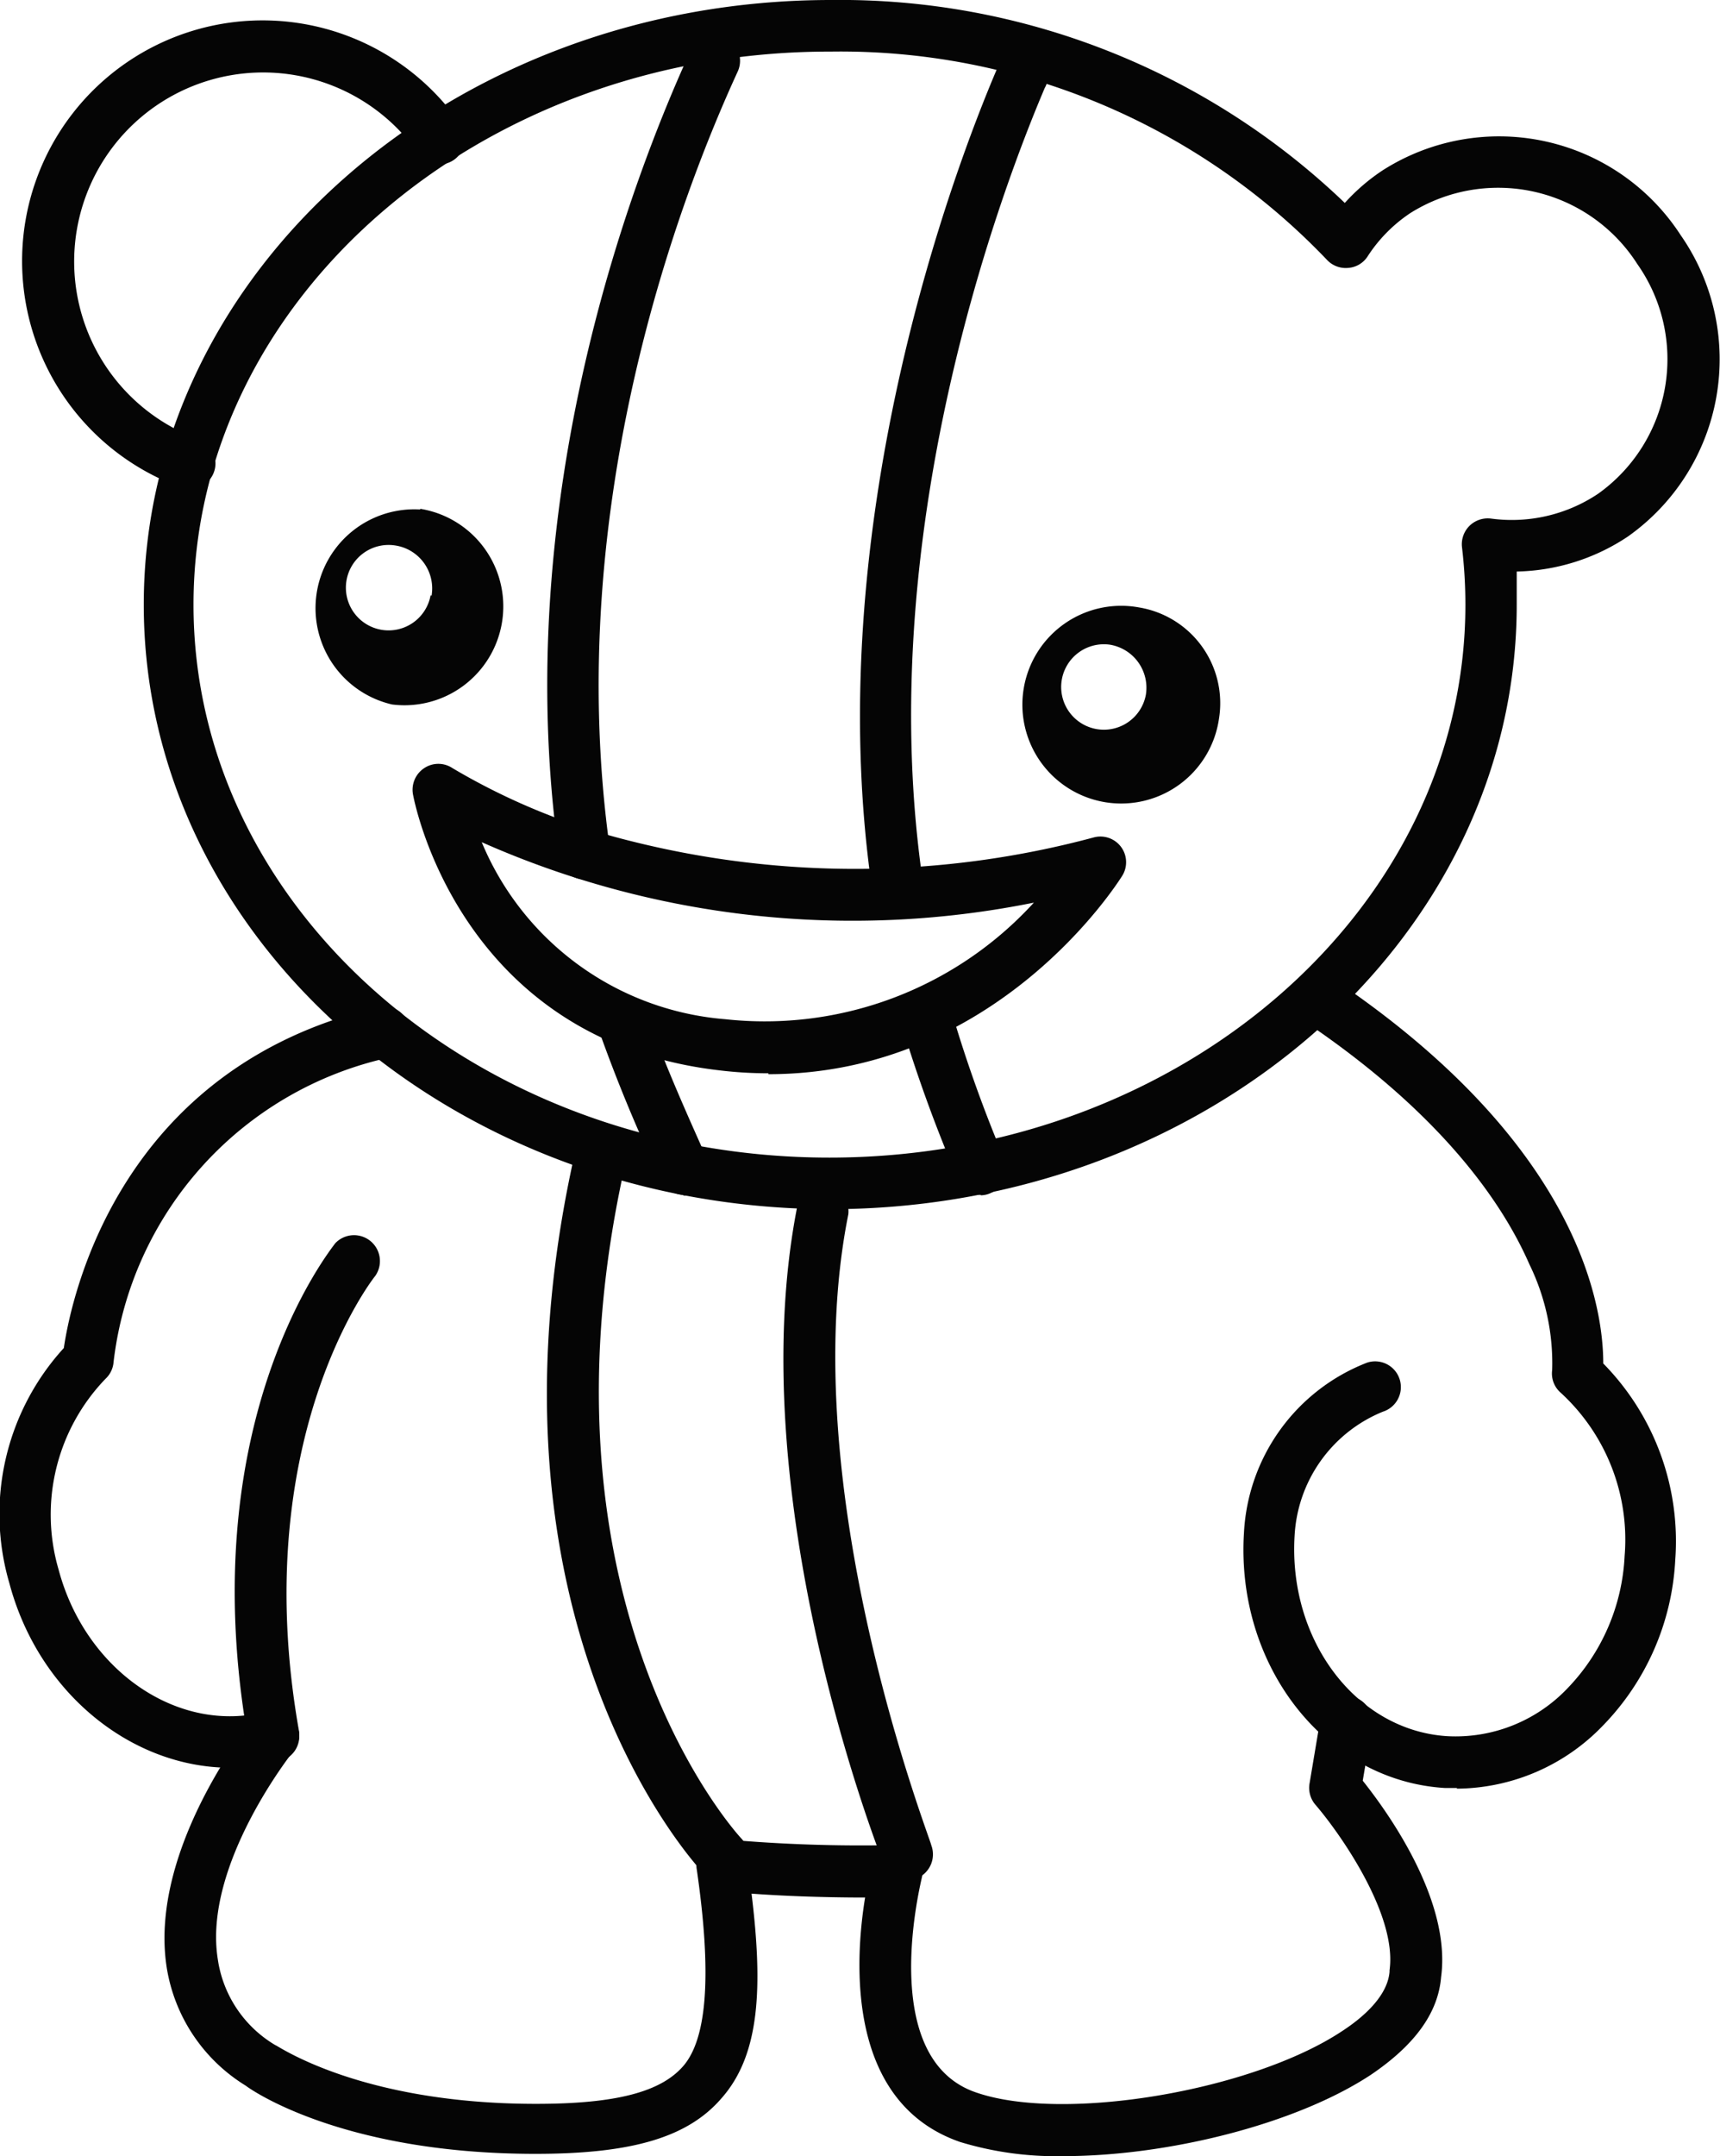
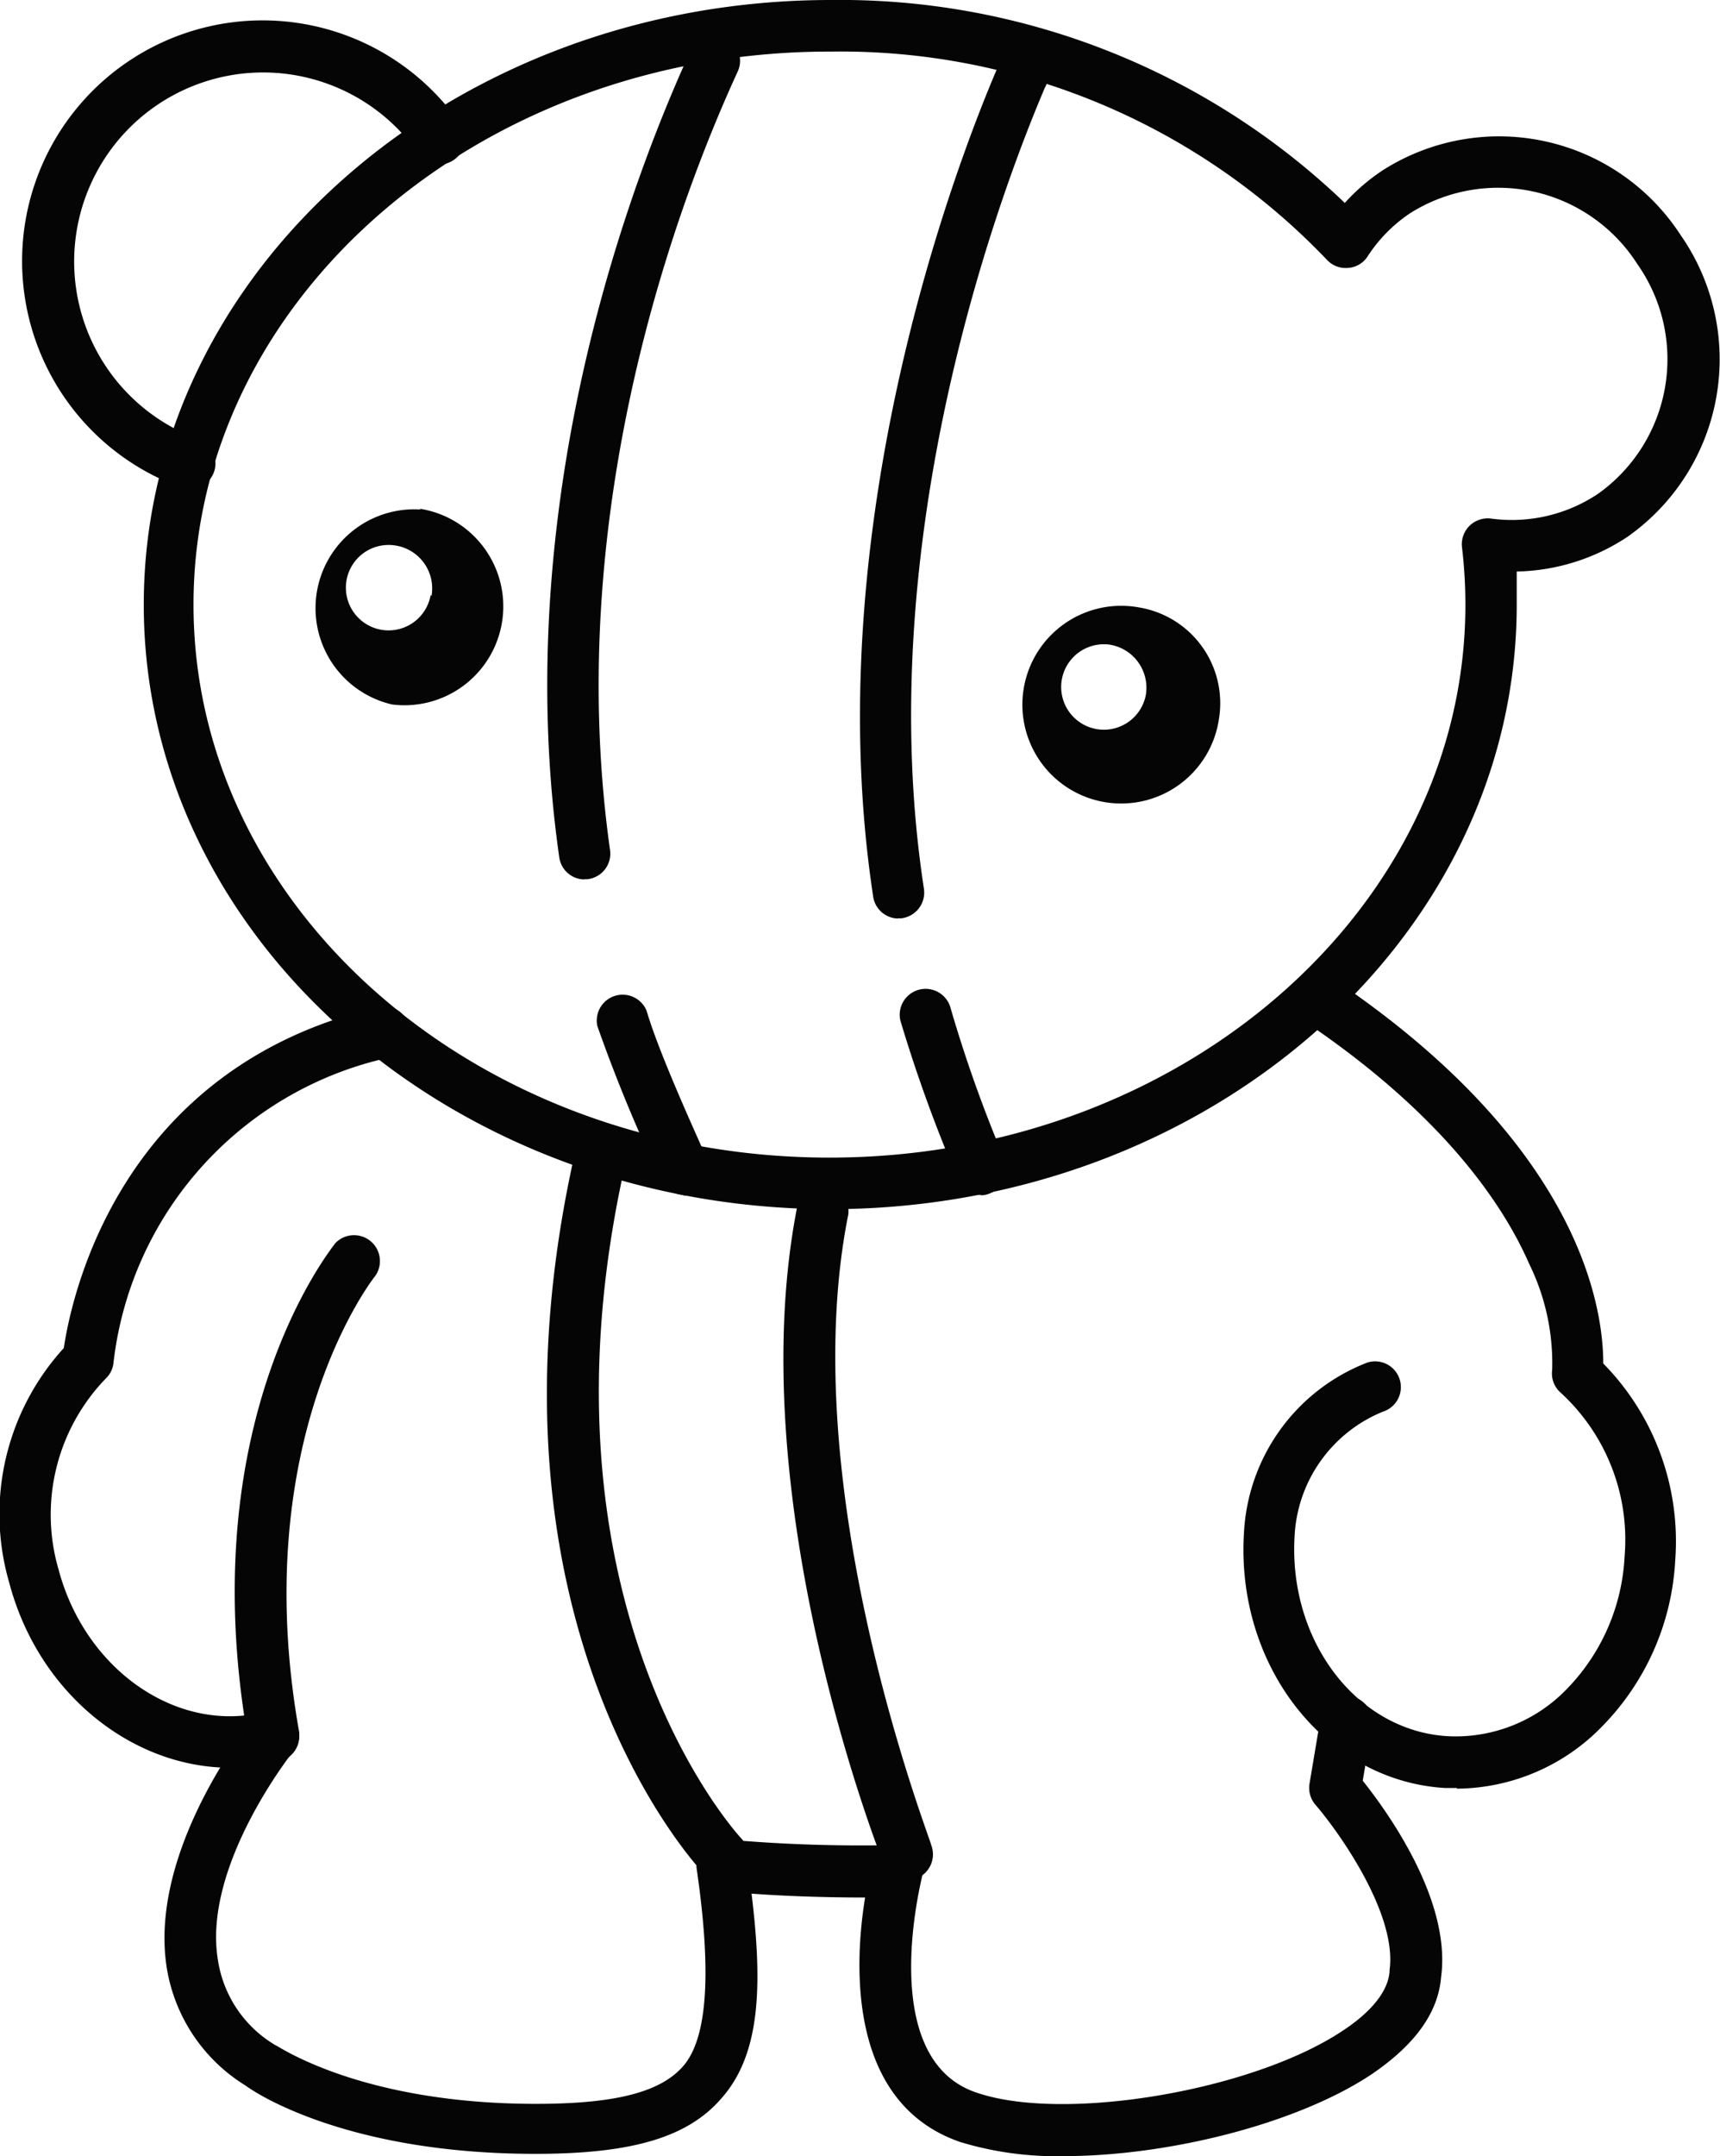
<svg xmlns="http://www.w3.org/2000/svg" height="94.88" viewBox="0 0 75.73 94.88" width="75.73">
  <g fill="#050505">
    <path d="m8.34 21.52a1.21 1.21 0 0 1 -.34-.06 10.59 10.59 0 1 1 12.27-16 1.13 1.13 0 1 1 -1.86 1.29 8.32 8.32 0 1 0 -9.69 12.57 1.13 1.13 0 0 1 -.38 2.2" />
    <path d="m36.59 53.21c-16.69 0-30.26-11.93-30.26-26.6s13.57-26.61 30.26-26.61a32.1 32.1 0 0 1 22.62 8.93 8.76 8.76 0 0 1 1.66-1.43 9.53 9.53 0 0 1 13.13 2.85 9.55 9.55 0 0 1 -2.34 13.27 9.13 9.13 0 0 1 -4.88 1.53v1.46c0 14.67-13.57 26.6-30.26 26.6m0-50.94c-15.44 0-28 10.92-28 24.34s12.55 24.33 28 24.33 28-10.92 28-24.33a21.47 21.47 0 0 0 -.15-2.53 1.14 1.14 0 0 1 .33-.94 1.15 1.15 0 0 1 .95-.32 6.83 6.83 0 0 0 4.71-1.09 7.27 7.27 0 0 0 1.73-10.11 7.27 7.27 0 0 0 -10-2.24 6.58 6.58 0 0 0 -1.88 1.91 1.11 1.11 0 0 1 -.86.5 1.13 1.13 0 0 1 -.93-.36 29.6 29.6 0 0 0 -21.83-9.16" />
    <path d="m64.15 78.68h-.54c-5.24-.32-9.2-5.35-8.84-11.22a8.5 8.5 0 0 1 5.43-7.5 1.13 1.13 0 1 1 .69 2.16 6.25 6.25 0 0 0 -3.89 5.46c-.28 4.62 2.73 8.57 6.72 8.82a6.8 6.8 0 0 0 5.28-2.09 9 9 0 0 0 2.53-5.83 8.77 8.77 0 0 0 -2.81-7.19 1.12 1.12 0 0 1 -.38-1 9.9 9.9 0 0 0 -1-4.65c-1.14-2.61-3.79-6.6-10-10.76a1.13 1.13 0 1 1 1.25-1.88c11.22 7.51 12 14.82 12 17a11.15 11.15 0 0 1 3.17 8.64 11.27 11.27 0 0 1 -3.19 7.3 9 9 0 0 1 -6.43 2.77" />
    <path d="m10.15 77.79c-4.34 0-8.45-3.27-9.74-8.13a10.83 10.83 0 0 1 2.4-10.34c.33-2.24 2.44-12.33 13.84-15a1.12 1.12 0 0 1 1.36.84 1.14 1.14 0 0 1 -.84 1.37 15.57 15.57 0 0 0 -12.17 13.41 1.12 1.12 0 0 1 -.35.73 8.61 8.61 0 0 0 -2.07 8.4c1.19 4.47 5.3 7.27 9.17 6.24a1.14 1.14 0 0 1 1.39.81 1.13 1.13 0 0 1 -.81 1.38 8.31 8.31 0 0 1 -2.2.29" />
    <path d="m46.82 94.88a14.53 14.53 0 0 1 -4.54-.62c-5-1.72-4.66-7.9-4.19-10.76-2 0-3.79-.08-5-.17.5 4.1.38 7.08-1.32 9-1.48 1.72-3.93 2.45-8.19 2.45-8.59 0-12.6-2.87-12.76-3a7.48 7.48 0 0 1 -3.48-5.2c-.69-4.41 2.46-9.11 3.5-10.52-2.24-13.65 3.67-21 3.92-21.35a1.14 1.14 0 0 1 1.76 1.44c-.08.09-5.63 7.15-3.36 20a1.16 1.16 0 0 1 -.24.91s-4 5-3.33 9.16a5.27 5.27 0 0 0 2.54 3.78c.08 0 3.7 2.58 11.47 2.58 3.48 0 5.48-.51 6.48-1.66s1.3-3.81.6-8.64a1.15 1.15 0 0 1 .3-1 1.12 1.12 0 0 1 .93-.34 67.13 67.13 0 0 0 7.54.25 1.1 1.1 0 0 1 .93.42 1.17 1.17 0 0 1 .21 1c0 .08-2.06 8 2.42 9.48 3.84 1.31 12.11-.08 16.08-2.71.91-.59 2-1.53 2.09-2.61 0 0 0-.05 0-.07.35-2.47-2.24-6.1-3.27-7.29a1.14 1.14 0 0 1 -.25-.94l.49-2.92a1.14 1.14 0 0 1 2.25.45l-.4 2.36c1.06 1.33 3.91 5.25 3.45 8.64-.13 1.59-1.17 3-3.09 4.3-3.34 2.2-9 3.58-13.53 3.58" />
    <path d="m31.8 82.79a1.1 1.1 0 0 1 -.82-.35c-.42-.44-10.15-11-5.77-31.24a1.14 1.14 0 1 1 2.22.48c-4.13 19.12 5.1 29.1 5.19 29.2a1.14 1.14 0 0 1 0 1.6 1.12 1.12 0 0 1 -.78.31" />
    <path d="m40 82.74a1.12 1.12 0 0 1 -1.1-.74c-.26-.65-6.34-16.23-3.78-29a1.14 1.14 0 0 1 2.23.44c-2.43 12.13 3.65 27.56 3.65 27.75a1.14 1.14 0 0 1 -.64 1.47 1.25 1.25 0 0 1 -.42.08" />
    <path d="m30.09 52.58a1.13 1.13 0 0 1 -1-.67 69.74 69.74 0 0 1 -2.79-6.76 1.14 1.14 0 0 1 2.17-.67c.53 1.82 2.08 5.21 2.66 6.52a1.13 1.13 0 0 1 -.57 1.5 1.12 1.12 0 0 1 -.47.11" />
    <path d="m25.74 38.7a1.13 1.13 0 0 1 -1.12-1c-2.25-15.79 3.31-30.08 5.8-35.5a1.13 1.13 0 0 1 2.06.95c-2.41 5.24-7.78 19-5.62 34.26a1.13 1.13 0 0 1 -1 1.28h-.16" />
    <path d="m43.18 52.58a1.14 1.14 0 0 1 -1-.68 64.55 64.55 0 0 1 -2.54-7 1.14 1.14 0 0 1 2.19-.62 59.87 59.87 0 0 0 2.39 6.72 1.12 1.12 0 0 1 -.58 1.49 1.07 1.07 0 0 1 -.46.11" />
    <path d="m39.56 40.42a1.13 1.13 0 0 1 -1.12-1c-2.44-16.1 3.56-31.96 5.47-36.42a1.14 1.14 0 1 1 2.09.87c-1.85 4.34-7.71 19.7-5.32 35.24a1.14 1.14 0 0 1 -1 1.3h-.17" />
-     <path d="m33.83 47.23a17.86 17.86 0 0 1 -2.16-.13c-11.56-1.34-13.47-12.05-13.49-12.16a1.14 1.14 0 0 1 .5-1.14 1.12 1.12 0 0 1 1.24 0 29 29 0 0 0 7.81 3.2 40.5 40.5 0 0 0 20.43-.15 1.13 1.13 0 0 1 1.25 1.69c-.24.38-5.55 8.73-15.58 8.73m-12.62-10.21a12.71 12.71 0 0 0 10.72 7.79 16.05 16.05 0 0 0 13.59-5.13 40.29 40.29 0 0 1 -24.31-2.66" />
    <path d="m18.5 22.42a4.35 4.35 0 0 0 -1.24 8.58 4.35 4.35 0 0 0 1.24-8.61m.46 3.8a1.88 1.88 0 1 1 -1.58-2.19 1.91 1.91 0 0 1 1.62 2.22" />
    <path d="m50.15 26.73a4.35 4.35 0 1 0 3.52 4.9 4.27 4.27 0 0 0 -3.52-4.9m.3 3.85a1.88 1.88 0 1 1 -1.58-2.21 1.92 1.92 0 0 1 1.58 2.21" />
  </g>
</svg>